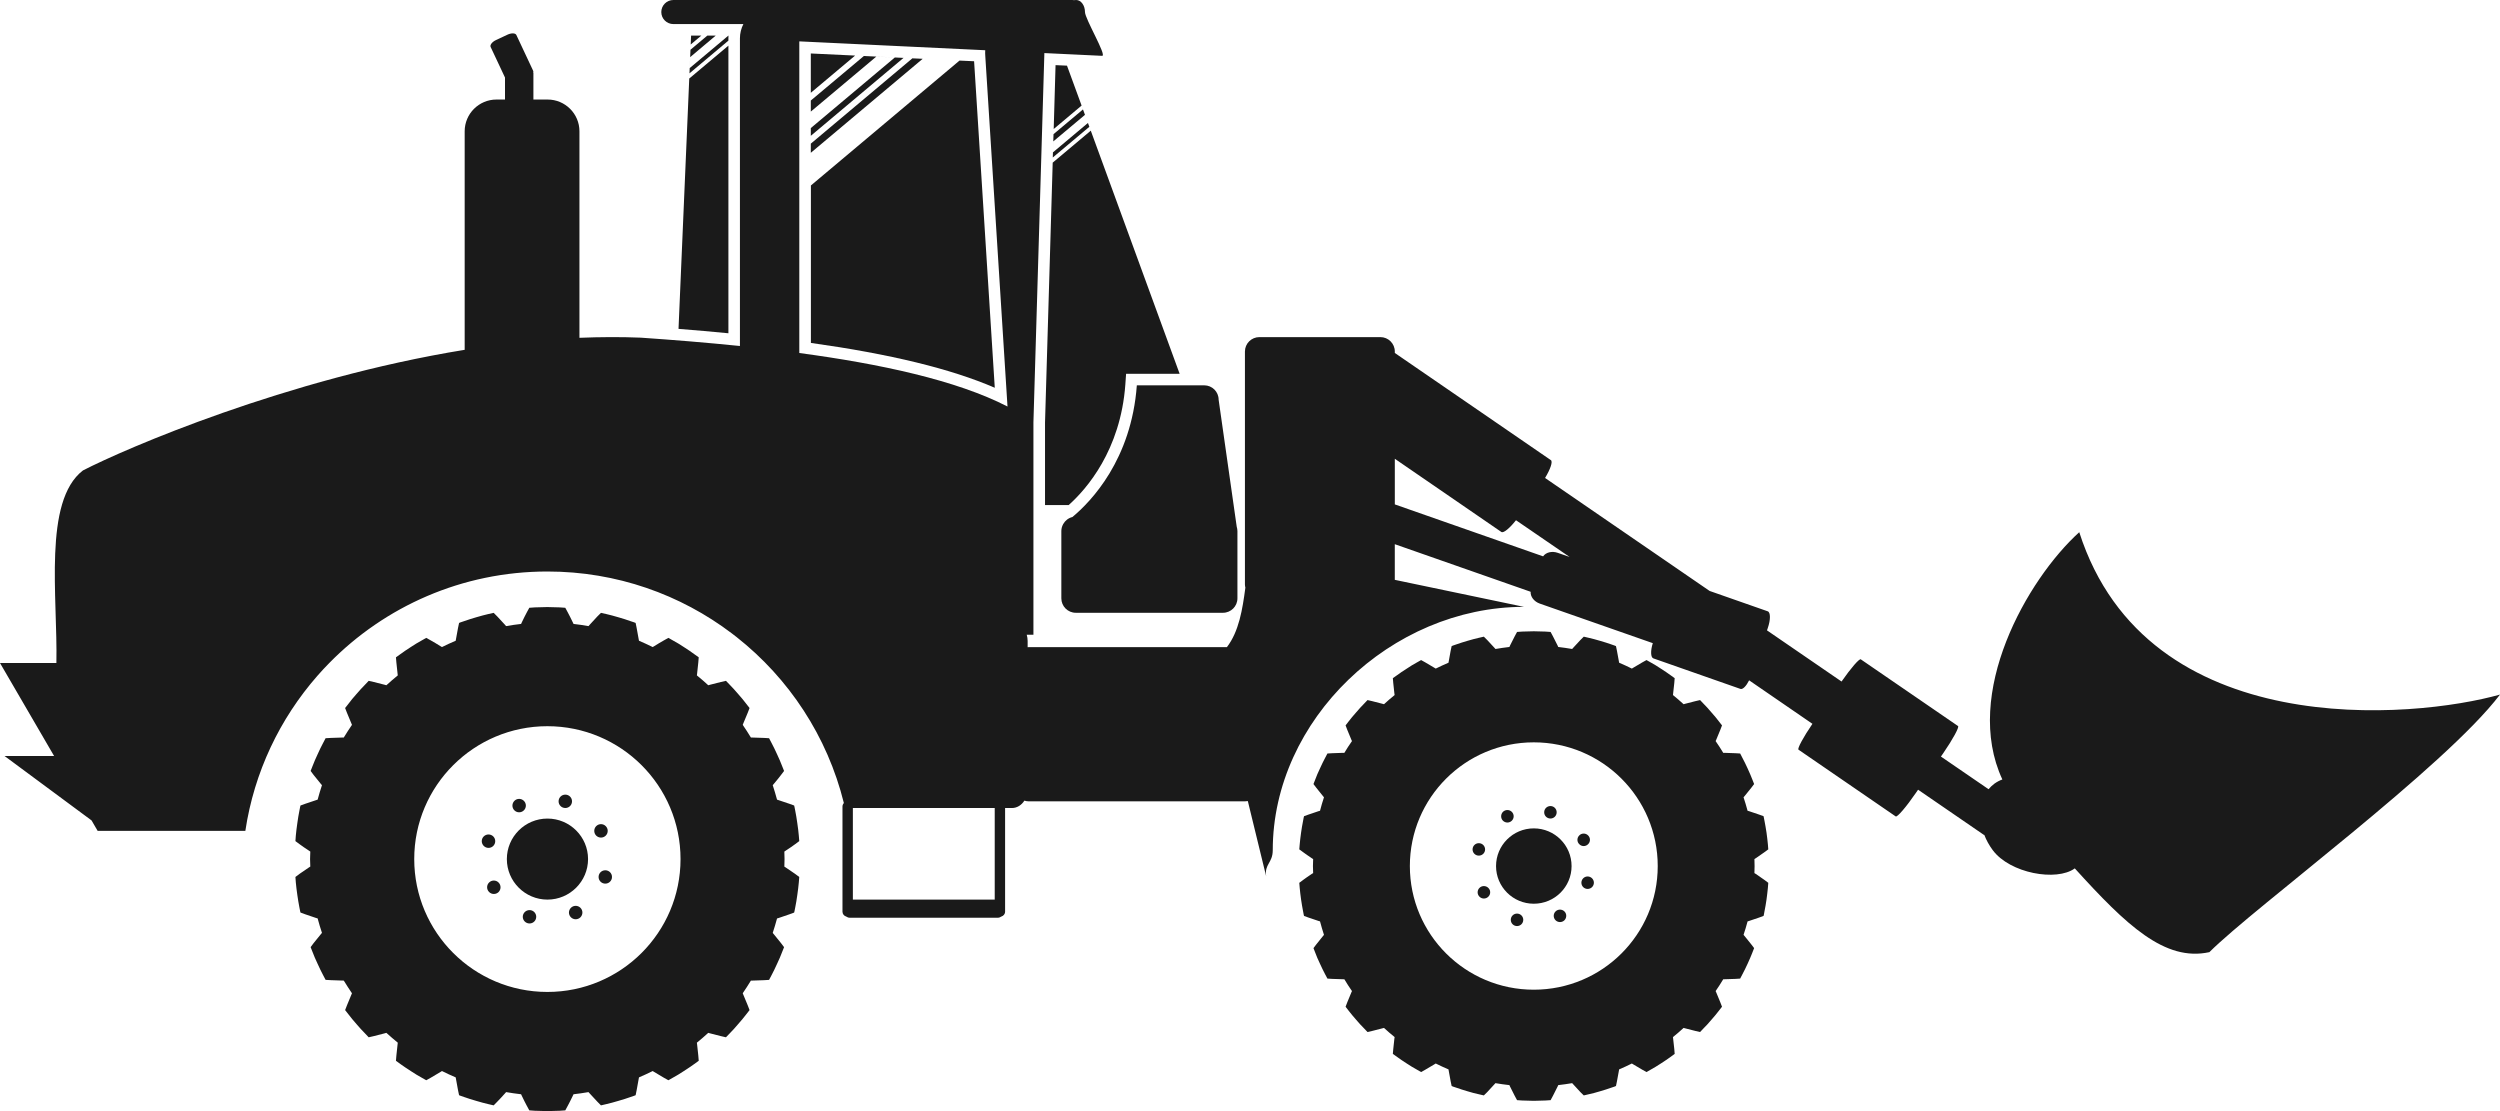
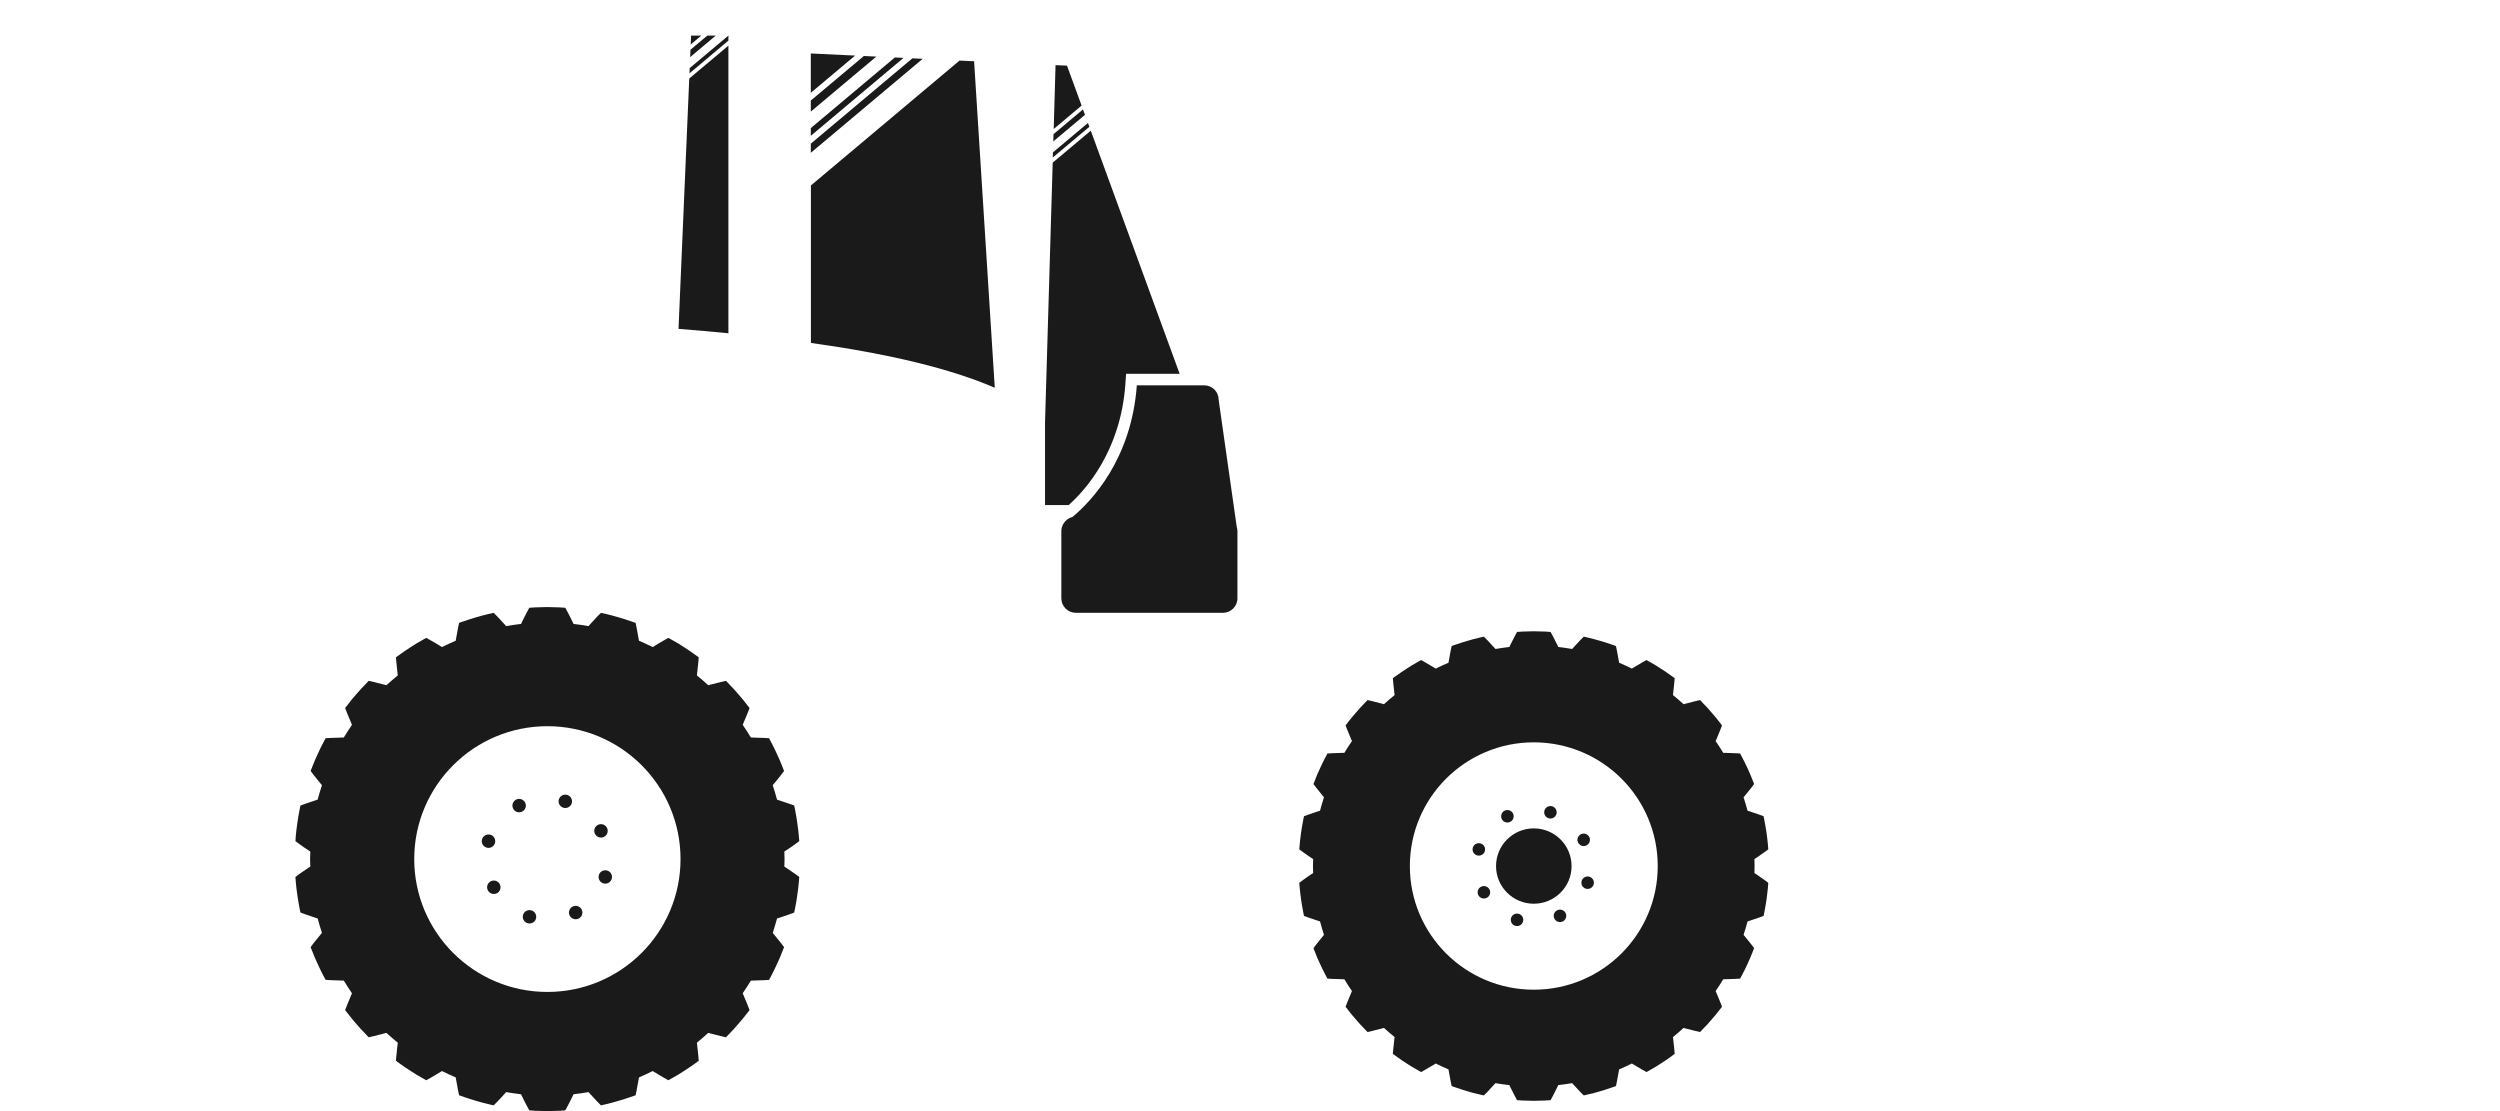
<svg xmlns="http://www.w3.org/2000/svg" width="108" height="48" viewBox="0 0 108 48" fill="none">
  <path d="M34.351 36.468C34.457 36.389 34.528 36.336 34.528 36.336C34.528 36.336 34.52 36.238 34.508 36.093C34.499 35.948 34.47 35.757 34.444 35.564C34.422 35.372 34.382 35.18 34.357 35.038C34.333 34.892 34.307 34.798 34.307 34.798C34.307 34.798 33.97 34.672 33.639 34.568C33.615 34.559 33.59 34.551 33.568 34.544C33.512 34.333 33.448 34.127 33.382 33.92C33.397 33.9 33.414 33.882 33.431 33.862C33.544 33.729 33.655 33.59 33.737 33.483C33.821 33.376 33.872 33.305 33.872 33.305C33.872 33.305 33.836 33.215 33.782 33.08C33.756 33.013 33.725 32.933 33.689 32.85C33.653 32.767 33.612 32.679 33.571 32.588C33.493 32.409 33.404 32.237 33.337 32.107C33.27 31.978 33.224 31.891 33.224 31.891C33.224 31.891 32.862 31.866 32.513 31.862C32.49 31.861 32.463 31.861 32.439 31.861C32.326 31.674 32.209 31.493 32.086 31.314C32.095 31.29 32.106 31.267 32.114 31.243C32.256 30.924 32.381 30.587 32.381 30.587C32.381 30.587 32.319 30.51 32.231 30.395C32.185 30.337 32.133 30.271 32.076 30.199C32.017 30.13 31.954 30.056 31.89 29.983C31.825 29.909 31.763 29.836 31.702 29.769C31.638 29.701 31.58 29.64 31.531 29.588C31.43 29.482 31.361 29.412 31.361 29.412C31.361 29.412 31.008 29.489 30.671 29.582C30.646 29.589 30.621 29.596 30.597 29.603C30.437 29.455 30.274 29.314 30.105 29.177C30.108 29.151 30.111 29.128 30.115 29.102C30.159 28.756 30.185 28.396 30.185 28.396C30.185 28.396 30.107 28.339 29.988 28.256C29.87 28.17 29.71 28.057 29.545 27.954C29.464 27.903 29.379 27.849 29.303 27.8C29.226 27.756 29.15 27.713 29.087 27.677C28.961 27.602 28.875 27.556 28.875 27.556C28.875 27.556 28.797 27.599 28.679 27.665C28.563 27.731 28.41 27.82 28.261 27.915C28.239 27.927 28.218 27.94 28.196 27.953C28.002 27.856 27.805 27.766 27.604 27.68C27.599 27.657 27.595 27.631 27.59 27.607C27.534 27.262 27.459 26.911 27.459 26.911C27.459 26.911 27.435 26.901 27.396 26.886C27.356 26.872 27.297 26.855 27.227 26.83C27.09 26.785 26.906 26.716 26.717 26.667C26.529 26.615 26.343 26.558 26.2 26.529C26.056 26.497 25.962 26.475 25.962 26.475C25.962 26.475 25.9 26.537 25.805 26.631C25.712 26.727 25.591 26.858 25.474 26.99C25.456 27.007 25.44 27.027 25.423 27.048C25.21 27.011 24.995 26.978 24.777 26.954C24.767 26.93 24.756 26.907 24.744 26.884C24.594 26.566 24.42 26.256 24.42 26.256C24.42 26.256 24.323 26.248 24.179 26.239C24.034 26.235 23.838 26.231 23.643 26.225C23.449 26.231 23.255 26.235 23.108 26.239C22.964 26.248 22.866 26.256 22.866 26.256C22.866 26.256 22.692 26.566 22.543 26.884C22.53 26.907 22.521 26.93 22.511 26.954C22.292 26.978 22.077 27.011 21.863 27.048C21.848 27.027 21.832 27.007 21.814 26.99C21.698 26.859 21.576 26.727 21.482 26.631C21.389 26.537 21.326 26.475 21.326 26.475C21.326 26.475 21.231 26.497 21.087 26.529C20.945 26.558 20.758 26.615 20.57 26.667C20.383 26.716 20.201 26.785 20.06 26.83C19.992 26.855 19.935 26.872 19.894 26.886C19.853 26.903 19.832 26.911 19.832 26.911C19.832 26.911 19.754 27.262 19.699 27.607C19.694 27.631 19.691 27.658 19.686 27.68C19.483 27.766 19.287 27.856 19.093 27.953C19.072 27.94 19.05 27.927 19.028 27.915C18.879 27.82 18.726 27.731 18.609 27.665C18.491 27.599 18.414 27.556 18.414 27.556C18.414 27.556 18.329 27.604 18.201 27.677C18.139 27.713 18.065 27.756 17.986 27.8C17.909 27.849 17.827 27.903 17.744 27.954C17.578 28.057 17.421 28.17 17.301 28.256C17.183 28.339 17.105 28.396 17.105 28.396C17.105 28.396 17.131 28.756 17.175 29.102C17.177 29.128 17.181 29.151 17.184 29.177C17.018 29.314 16.852 29.455 16.691 29.603C16.667 29.596 16.642 29.589 16.618 29.582C16.281 29.489 15.927 29.412 15.927 29.412C15.927 29.412 15.859 29.483 15.761 29.588C15.71 29.64 15.651 29.703 15.588 29.769C15.526 29.836 15.465 29.909 15.399 29.983C15.337 30.056 15.274 30.13 15.213 30.199C15.157 30.27 15.104 30.337 15.06 30.395C14.97 30.51 14.909 30.587 14.909 30.587C14.909 30.587 15.036 30.925 15.176 31.243C15.187 31.268 15.197 31.29 15.205 31.314C15.083 31.492 14.965 31.674 14.851 31.861C14.826 31.861 14.801 31.861 14.776 31.862C14.427 31.866 14.066 31.891 14.066 31.891C14.066 31.891 14.02 31.977 13.953 32.107C13.886 32.237 13.796 32.409 13.719 32.588C13.679 32.677 13.638 32.766 13.601 32.85C13.564 32.933 13.534 33.014 13.508 33.08C13.453 33.215 13.419 33.305 13.419 33.305C13.419 33.305 13.469 33.376 13.552 33.483C13.634 33.59 13.746 33.729 13.859 33.862C13.875 33.882 13.89 33.9 13.909 33.92C13.841 34.126 13.778 34.333 13.722 34.544C13.698 34.551 13.675 34.559 13.65 34.568C13.317 34.672 12.981 34.798 12.981 34.798C12.981 34.798 12.955 34.892 12.931 35.038C12.906 35.18 12.866 35.372 12.844 35.564C12.819 35.757 12.79 35.948 12.78 36.093C12.769 36.238 12.762 36.336 12.762 36.336C12.762 36.336 12.833 36.389 12.94 36.468C13.044 36.546 13.193 36.648 13.339 36.743C13.36 36.757 13.383 36.771 13.405 36.787C13.401 36.895 13.395 37.003 13.395 37.111C13.395 37.22 13.401 37.328 13.405 37.436C13.384 37.45 13.362 37.462 13.339 37.478C13.193 37.574 13.044 37.675 12.94 37.751C12.833 37.833 12.762 37.885 12.762 37.885C12.762 37.885 12.769 37.982 12.78 38.127C12.79 38.272 12.819 38.465 12.844 38.658C12.867 38.85 12.907 39.041 12.931 39.184C12.955 39.329 12.981 39.422 12.981 39.422C12.981 39.422 13.317 39.55 13.65 39.655C13.674 39.662 13.698 39.669 13.722 39.676C13.778 39.888 13.841 40.096 13.909 40.3C13.89 40.32 13.875 40.339 13.859 40.36C13.746 40.494 13.635 40.632 13.552 40.738C13.469 40.846 13.419 40.916 13.419 40.916C13.419 40.916 13.453 41.005 13.508 41.141C13.534 41.209 13.564 41.288 13.601 41.373C13.637 41.454 13.678 41.543 13.719 41.633C13.796 41.811 13.887 41.985 13.953 42.115C14.02 42.243 14.066 42.33 14.066 42.33C14.066 42.33 14.428 42.355 14.776 42.36C14.801 42.361 14.825 42.361 14.851 42.361C14.965 42.546 15.082 42.729 15.205 42.91C15.196 42.931 15.186 42.956 15.176 42.978C15.037 43.298 14.909 43.636 14.909 43.636C14.909 43.636 14.97 43.712 15.06 43.828C15.104 43.885 15.157 43.951 15.213 44.022C15.274 44.092 15.338 44.164 15.399 44.239C15.465 44.312 15.526 44.388 15.588 44.454C15.652 44.52 15.71 44.582 15.761 44.635C15.86 44.74 15.927 44.811 15.927 44.811C15.927 44.811 16.281 44.734 16.618 44.64C16.642 44.632 16.667 44.625 16.691 44.619C16.852 44.765 17.017 44.907 17.184 45.044C17.181 45.071 17.177 45.095 17.175 45.12C17.131 45.466 17.105 45.826 17.105 45.826C17.105 45.826 17.182 45.883 17.301 45.969C17.421 46.052 17.578 46.165 17.744 46.268C17.827 46.321 17.909 46.372 17.986 46.422C18.065 46.468 18.14 46.509 18.201 46.546C18.328 46.62 18.414 46.667 18.414 46.667C18.414 46.667 18.491 46.625 18.609 46.558C18.727 46.491 18.879 46.401 19.028 46.309C19.049 46.295 19.071 46.283 19.093 46.269C19.287 46.365 19.483 46.458 19.686 46.543C19.691 46.567 19.694 46.59 19.699 46.616C19.754 46.961 19.832 47.313 19.832 47.313C19.832 47.313 19.852 47.321 19.894 47.337C19.933 47.352 19.992 47.371 20.06 47.395C20.201 47.44 20.383 47.509 20.57 47.557C20.758 47.611 20.945 47.666 21.087 47.696C21.231 47.729 21.326 47.752 21.326 47.752C21.326 47.752 21.389 47.688 21.482 47.593C21.576 47.497 21.698 47.368 21.814 47.236C21.832 47.216 21.848 47.197 21.864 47.179C22.077 47.216 22.292 47.247 22.511 47.272C22.522 47.296 22.532 47.317 22.543 47.341C22.692 47.659 22.866 47.968 22.866 47.968C22.866 47.968 22.964 47.975 23.108 47.985C23.255 47.991 23.449 47.994 23.643 48C23.838 47.994 24.034 47.991 24.179 47.985C24.323 47.975 24.42 47.968 24.42 47.968C24.42 47.968 24.594 47.658 24.744 47.341C24.757 47.318 24.768 47.296 24.777 47.272C24.995 47.247 25.21 47.216 25.423 47.179C25.44 47.197 25.456 47.216 25.474 47.236C25.591 47.367 25.712 47.497 25.805 47.593C25.9 47.688 25.962 47.752 25.962 47.752C25.962 47.752 26.056 47.729 26.2 47.696C26.343 47.666 26.529 47.611 26.717 47.557C26.905 47.509 27.089 47.44 27.227 47.395C27.297 47.371 27.355 47.352 27.396 47.337C27.435 47.321 27.459 47.313 27.459 47.313C27.459 47.313 27.535 46.961 27.59 46.616C27.595 46.592 27.599 46.567 27.604 46.543C27.805 46.458 28.002 46.365 28.196 46.269C28.218 46.283 28.239 46.295 28.261 46.309C28.41 46.401 28.563 46.491 28.679 46.558C28.797 46.625 28.875 46.667 28.875 46.667C28.875 46.667 28.959 46.618 29.087 46.546C29.15 46.509 29.224 46.468 29.303 46.422C29.379 46.372 29.464 46.321 29.545 46.268C29.71 46.165 29.869 46.052 29.988 45.969C30.107 45.883 30.185 45.826 30.185 45.826C30.185 45.826 30.16 45.465 30.115 45.12C30.111 45.095 30.108 45.072 30.105 45.044C30.273 44.907 30.437 44.765 30.597 44.619C30.621 44.625 30.646 44.632 30.671 44.64C31.008 44.733 31.361 44.811 31.361 44.811C31.361 44.811 31.43 44.74 31.531 44.635C31.58 44.582 31.639 44.519 31.702 44.454C31.763 44.388 31.825 44.313 31.89 44.239C31.954 44.164 32.017 44.092 32.076 44.022C32.133 43.951 32.185 43.885 32.231 43.828C32.319 43.712 32.381 43.636 32.381 43.636C32.381 43.636 32.255 43.298 32.114 42.978C32.105 42.956 32.094 42.932 32.086 42.908C32.208 42.731 32.326 42.547 32.439 42.362C32.464 42.362 32.49 42.362 32.513 42.361C32.863 42.357 33.224 42.331 33.224 42.331C33.224 42.331 33.27 42.245 33.337 42.116C33.405 41.986 33.493 41.812 33.571 41.634C33.611 41.545 33.651 41.456 33.689 41.374C33.725 41.289 33.756 41.209 33.782 41.142C33.836 41.006 33.872 40.917 33.872 40.917C33.872 40.917 33.821 40.847 33.737 40.739C33.656 40.634 33.544 40.495 33.431 40.361C33.414 40.34 33.397 40.321 33.382 40.302C33.449 40.095 33.512 39.889 33.568 39.678C33.591 39.67 33.617 39.663 33.639 39.657C33.97 39.551 34.307 39.423 34.307 39.423C34.307 39.423 34.333 39.331 34.357 39.185C34.382 39.042 34.423 38.851 34.444 38.659C34.469 38.466 34.499 38.273 34.508 38.129C34.52 37.983 34.528 37.886 34.528 37.886C34.528 37.886 34.457 37.834 34.351 37.753C34.244 37.676 34.097 37.575 33.949 37.479C33.927 37.464 33.906 37.45 33.884 37.437C33.887 37.328 33.892 37.219 33.892 37.112C33.892 37.003 33.887 36.895 33.884 36.788C33.906 36.772 33.927 36.758 33.949 36.744C34.097 36.649 34.244 36.547 34.351 36.468ZM23.647 31.372C26.823 31.372 29.399 33.942 29.399 37.112C29.399 40.282 26.823 42.852 23.647 42.852C20.473 42.852 17.895 40.282 17.895 37.112C17.895 33.942 20.473 31.372 23.647 31.372Z" fill="#1A1A1A" />
-   <path d="M23.65 38.863C24.617 38.863 25.404 38.077 25.404 37.112C25.404 36.147 24.617 35.362 23.65 35.362C22.682 35.362 21.896 36.147 21.896 37.112C21.896 38.077 22.682 38.863 23.65 38.863Z" fill="#1A1A1A" />
  <path d="M21.104 36.629C21.265 36.629 21.394 36.5 21.394 36.338C21.394 36.178 21.265 36.049 21.103 36.049C20.944 36.049 20.812 36.178 20.812 36.338C20.814 36.5 20.944 36.629 21.104 36.629Z" fill="#1A1A1A" />
  <path d="M24.422 34.906C24.582 34.906 24.711 34.777 24.711 34.617C24.711 34.457 24.582 34.328 24.422 34.328C24.26 34.328 24.131 34.457 24.131 34.617C24.131 34.777 24.26 34.906 24.422 34.906Z" fill="#1A1A1A" />
  <path d="M26.168 36.099C26.282 35.985 26.282 35.802 26.168 35.689C26.055 35.575 25.872 35.574 25.756 35.689C25.644 35.802 25.644 35.986 25.756 36.099C25.872 36.212 26.055 36.212 26.168 36.099Z" fill="#1A1A1A" />
  <path d="M25.859 37.885C25.859 38.045 25.988 38.173 26.149 38.173C26.309 38.173 26.438 38.045 26.438 37.885C26.438 37.723 26.309 37.596 26.149 37.596C25.988 37.596 25.859 37.724 25.859 37.885Z" fill="#1A1A1A" />
  <path d="M24.664 39.217C24.55 39.332 24.55 39.514 24.664 39.627C24.777 39.74 24.961 39.741 25.075 39.627C25.188 39.513 25.189 39.33 25.075 39.217C24.961 39.104 24.777 39.104 24.664 39.217Z" fill="#1A1A1A" />
  <path d="M22.877 39.316C22.714 39.316 22.585 39.446 22.584 39.606C22.585 39.765 22.714 39.894 22.877 39.894C23.036 39.894 23.165 39.765 23.165 39.605C23.165 39.447 23.036 39.316 22.877 39.316Z" fill="#1A1A1A" />
  <path d="M21.128 38.125C21.015 38.236 21.015 38.421 21.128 38.534C21.242 38.648 21.426 38.648 21.539 38.536C21.652 38.421 21.651 38.236 21.538 38.125C21.425 38.011 21.242 38.011 21.128 38.125Z" fill="#1A1A1A" />
  <path d="M22.632 35.006C22.746 34.894 22.746 34.71 22.632 34.597C22.518 34.484 22.334 34.483 22.222 34.597C22.109 34.711 22.108 34.895 22.222 35.007C22.334 35.12 22.518 35.12 22.632 35.006Z" fill="#1A1A1A" />
  <path d="M76.225 36.814C76.322 36.741 76.39 36.692 76.39 36.692C76.39 36.692 76.384 36.6 76.372 36.468C76.363 36.332 76.335 36.154 76.314 35.972C76.291 35.794 76.252 35.616 76.23 35.482C76.208 35.349 76.186 35.26 76.186 35.26C76.186 35.26 75.871 35.142 75.563 35.044C75.541 35.038 75.519 35.033 75.495 35.025C75.443 34.827 75.384 34.635 75.321 34.443C75.336 34.425 75.353 34.408 75.368 34.389C75.472 34.263 75.578 34.135 75.653 34.036C75.731 33.937 75.778 33.871 75.778 33.871C75.778 33.871 75.746 33.786 75.695 33.659C75.67 33.597 75.642 33.522 75.607 33.444C75.575 33.367 75.536 33.283 75.499 33.201C75.426 33.035 75.342 32.873 75.279 32.753C75.218 32.633 75.175 32.551 75.175 32.551C75.175 32.551 74.839 32.528 74.513 32.523C74.49 32.523 74.467 32.523 74.444 32.523C74.341 32.349 74.228 32.179 74.115 32.015C74.126 31.992 74.133 31.972 74.144 31.95C74.274 31.653 74.391 31.337 74.391 31.337C74.391 31.337 74.334 31.266 74.252 31.159C74.209 31.106 74.161 31.044 74.108 30.977C74.053 30.914 73.993 30.844 73.934 30.776C73.876 30.707 73.817 30.64 73.76 30.576C73.701 30.513 73.646 30.456 73.6 30.408C73.504 30.308 73.443 30.243 73.443 30.243C73.443 30.243 73.114 30.316 72.799 30.403C72.776 30.409 72.754 30.416 72.731 30.422C72.582 30.285 72.43 30.155 72.272 30.026C72.275 30 72.279 29.98 72.28 29.953C72.324 29.633 72.346 29.297 72.346 29.297C72.346 29.297 72.273 29.245 72.164 29.166C72.052 29.086 71.906 28.982 71.752 28.887C71.676 28.839 71.6 28.789 71.528 28.743C71.454 28.702 71.385 28.662 71.327 28.627C71.208 28.559 71.129 28.515 71.129 28.515C71.129 28.515 71.056 28.551 70.948 28.615C70.84 28.678 70.695 28.761 70.557 28.846C70.537 28.86 70.518 28.869 70.497 28.883C70.317 28.794 70.132 28.708 69.946 28.629C69.941 28.606 69.936 28.581 69.934 28.561C69.882 28.24 69.81 27.912 69.81 27.912C69.81 27.912 69.789 27.903 69.75 27.888C69.716 27.874 69.661 27.857 69.596 27.834C69.467 27.793 69.297 27.729 69.12 27.683C68.946 27.634 68.772 27.582 68.638 27.555C68.507 27.523 68.419 27.504 68.419 27.504C68.419 27.504 68.36 27.562 68.273 27.649C68.186 27.739 68.073 27.862 67.964 27.983C67.947 28.001 67.932 28.018 67.917 28.036C67.717 28.003 67.518 27.971 67.316 27.949C67.306 27.928 67.295 27.907 67.287 27.884C67.147 27.591 66.986 27.3 66.986 27.3C66.986 27.3 66.894 27.294 66.759 27.284C66.623 27.281 66.442 27.276 66.26 27.271C66.08 27.276 65.899 27.281 65.763 27.284C65.628 27.294 65.537 27.3 65.537 27.3C65.537 27.3 65.375 27.591 65.235 27.884C65.225 27.907 65.214 27.928 65.206 27.949C65.003 27.972 64.802 28.003 64.605 28.036C64.588 28.018 64.572 28.001 64.557 27.983C64.448 27.862 64.335 27.739 64.248 27.649C64.161 27.562 64.102 27.504 64.102 27.504C64.102 27.504 64.014 27.523 63.881 27.555C63.747 27.582 63.572 27.634 63.399 27.683C63.225 27.729 63.053 27.793 62.925 27.834C62.86 27.857 62.805 27.874 62.768 27.888C62.732 27.903 62.711 27.912 62.711 27.912C62.711 27.912 62.637 28.239 62.587 28.561C62.583 28.581 62.579 28.606 62.575 28.629C62.389 28.707 62.206 28.794 62.024 28.883C62.003 28.869 61.983 28.859 61.962 28.846C61.825 28.761 61.682 28.677 61.572 28.615C61.464 28.551 61.392 28.515 61.392 28.515C61.392 28.515 61.313 28.559 61.194 28.627C61.135 28.66 61.066 28.701 60.992 28.743C60.922 28.789 60.845 28.839 60.769 28.887C60.615 28.982 60.465 29.086 60.357 29.166C60.244 29.245 60.171 29.297 60.171 29.297C60.171 29.297 60.196 29.633 60.237 29.953C60.241 29.978 60.244 30 60.248 30.026C60.09 30.154 59.937 30.285 59.789 30.422C59.765 30.416 59.743 30.409 59.719 30.403C59.406 30.316 59.077 30.243 59.077 30.243C59.077 30.243 59.013 30.308 58.92 30.408C58.873 30.456 58.818 30.513 58.76 30.576C58.703 30.64 58.642 30.707 58.585 30.776C58.526 30.844 58.466 30.914 58.411 30.977C58.359 31.045 58.31 31.106 58.266 31.159C58.184 31.266 58.129 31.337 58.129 31.337C58.129 31.337 58.246 31.653 58.376 31.95C58.385 31.972 58.396 31.992 58.405 32.015C58.288 32.181 58.18 32.349 58.076 32.523C58.052 32.523 58.029 32.523 58.005 32.523C57.681 32.529 57.345 32.551 57.345 32.551C57.345 32.551 57.302 32.632 57.239 32.753C57.176 32.873 57.094 33.033 57.021 33.201C56.983 33.283 56.945 33.367 56.91 33.444C56.878 33.521 56.849 33.597 56.825 33.659C56.774 33.785 56.742 33.871 56.742 33.871C56.742 33.871 56.79 33.937 56.867 34.036C56.943 34.135 57.047 34.262 57.151 34.389C57.166 34.408 57.183 34.425 57.196 34.443C57.133 34.635 57.075 34.827 57.025 35.025C57.001 35.033 56.98 35.038 56.957 35.044C56.647 35.143 56.334 35.26 56.334 35.26C56.334 35.26 56.309 35.349 56.289 35.482C56.265 35.616 56.228 35.793 56.206 35.972C56.185 36.152 56.156 36.332 56.148 36.468C56.137 36.6 56.129 36.692 56.129 36.692C56.129 36.692 56.196 36.742 56.295 36.814C56.393 36.888 56.53 36.982 56.667 37.074C56.687 37.086 56.708 37.098 56.728 37.112C56.725 37.212 56.719 37.313 56.719 37.415C56.719 37.517 56.725 37.615 56.728 37.718C56.708 37.73 56.687 37.741 56.667 37.754C56.53 37.846 56.393 37.94 56.295 38.014C56.195 38.089 56.129 38.138 56.129 38.138C56.129 38.138 56.137 38.227 56.148 38.363C56.156 38.498 56.185 38.677 56.206 38.856C56.229 39.038 56.266 39.213 56.289 39.347C56.31 39.482 56.334 39.568 56.334 39.568C56.334 39.568 56.649 39.688 56.957 39.784C56.98 39.791 57.001 39.798 57.025 39.804C57.076 40.002 57.135 40.195 57.196 40.387C57.183 40.405 57.166 40.421 57.151 40.44C57.047 40.566 56.943 40.694 56.867 40.794C56.79 40.892 56.742 40.958 56.742 40.958C56.742 40.958 56.774 41.042 56.825 41.171C56.85 41.234 56.878 41.307 56.91 41.385C56.945 41.461 56.983 41.544 57.021 41.628C57.094 41.794 57.176 41.954 57.239 42.076C57.302 42.197 57.345 42.275 57.345 42.275C57.345 42.275 57.681 42.301 58.005 42.303C58.029 42.304 58.052 42.304 58.076 42.304C58.18 42.478 58.289 42.648 58.405 42.814C58.395 42.836 58.384 42.858 58.376 42.879C58.246 43.177 58.129 43.491 58.129 43.491C58.129 43.491 58.184 43.563 58.266 43.669C58.31 43.722 58.359 43.784 58.411 43.85C58.467 43.916 58.527 43.983 58.585 44.053C58.644 44.121 58.704 44.19 58.76 44.252C58.818 44.314 58.873 44.371 58.92 44.418C59.013 44.517 59.077 44.584 59.077 44.584C59.077 44.584 59.406 44.511 59.719 44.424C59.743 44.418 59.765 44.413 59.789 44.406C59.937 44.542 60.09 44.675 60.248 44.802C60.244 44.825 60.241 44.849 60.237 44.873C60.197 45.194 60.171 45.529 60.171 45.529C60.171 45.529 60.244 45.582 60.357 45.661C60.465 45.74 60.615 45.844 60.769 45.941C60.845 45.988 60.922 46.038 60.992 46.083C61.066 46.124 61.135 46.164 61.194 46.199C61.313 46.267 61.392 46.313 61.392 46.313C61.392 46.313 61.465 46.273 61.572 46.212C61.682 46.149 61.825 46.066 61.962 45.981C61.982 45.968 62.003 45.956 62.024 45.943C62.204 46.033 62.388 46.119 62.575 46.198C62.579 46.221 62.583 46.243 62.587 46.268C62.637 46.586 62.711 46.915 62.711 46.915C62.711 46.915 62.732 46.926 62.768 46.94C62.805 46.952 62.86 46.968 62.925 46.992C63.053 47.035 63.225 47.097 63.399 47.144C63.572 47.195 63.747 47.246 63.881 47.271C64.014 47.301 64.102 47.322 64.102 47.322C64.102 47.322 64.161 47.264 64.248 47.179C64.334 47.088 64.448 46.966 64.557 46.843C64.572 46.826 64.588 46.808 64.603 46.792C64.802 46.826 65.003 46.855 65.206 46.877C65.215 46.899 65.226 46.92 65.235 46.942C65.375 47.237 65.537 47.527 65.537 47.527C65.537 47.527 65.628 47.532 65.763 47.542C65.899 47.547 66.079 47.552 66.26 47.556C66.441 47.552 66.622 47.547 66.759 47.542C66.894 47.532 66.986 47.527 66.986 47.527C66.986 47.527 67.147 47.237 67.287 46.942C67.296 46.92 67.307 46.899 67.316 46.877C67.519 46.854 67.718 46.826 67.917 46.792C67.933 46.808 67.947 46.826 67.964 46.843C68.073 46.967 68.184 47.088 68.273 47.179C68.36 47.264 68.419 47.322 68.419 47.322C68.419 47.322 68.507 47.301 68.638 47.271C68.772 47.246 68.946 47.195 69.12 47.144C69.297 47.097 69.467 47.035 69.596 46.992C69.661 46.968 69.714 46.952 69.75 46.94C69.789 46.926 69.81 46.915 69.81 46.915C69.81 46.915 69.883 46.587 69.934 46.268C69.936 46.243 69.941 46.221 69.946 46.198C70.132 46.12 70.315 46.033 70.497 45.943C70.518 45.957 70.537 45.968 70.557 45.981C70.695 46.066 70.84 46.149 70.948 46.212C71.057 46.273 71.129 46.313 71.129 46.313C71.129 46.313 71.208 46.267 71.327 46.199C71.385 46.166 71.452 46.125 71.528 46.083C71.601 46.038 71.677 45.988 71.752 45.941C71.907 45.844 72.053 45.74 72.164 45.661C72.274 45.582 72.346 45.529 72.346 45.529C72.346 45.529 72.324 45.194 72.28 44.873C72.279 44.849 72.275 44.825 72.272 44.802C72.43 44.676 72.582 44.542 72.731 44.406C72.754 44.413 72.776 44.418 72.799 44.424C73.114 44.511 73.443 44.584 73.443 44.584C73.443 44.584 73.504 44.517 73.6 44.418C73.646 44.37 73.701 44.313 73.76 44.252C73.818 44.19 73.877 44.121 73.934 44.053C73.994 43.983 74.054 43.916 74.108 43.85C74.161 43.782 74.209 43.722 74.252 43.669C74.334 43.562 74.391 43.491 74.391 43.491C74.391 43.491 74.274 43.177 74.144 42.879C74.132 42.858 74.125 42.836 74.115 42.814C74.23 42.647 74.341 42.478 74.444 42.304C74.468 42.304 74.491 42.304 74.513 42.303C74.839 42.301 75.175 42.275 75.175 42.275C75.175 42.275 75.218 42.197 75.279 42.076C75.342 41.955 75.426 41.795 75.499 41.628C75.536 41.544 75.574 41.461 75.607 41.385C75.642 41.307 75.671 41.233 75.695 41.171C75.746 41.043 75.778 40.958 75.778 40.958C75.778 40.958 75.731 40.892 75.653 40.794C75.578 40.694 75.472 40.567 75.368 40.44C75.353 40.421 75.336 40.405 75.321 40.386C75.385 40.195 75.443 40.002 75.495 39.805C75.516 39.798 75.54 39.791 75.563 39.784C75.872 39.687 76.186 39.568 76.186 39.568C76.186 39.568 76.21 39.482 76.23 39.347C76.254 39.213 76.292 39.038 76.314 38.856C76.334 38.678 76.363 38.498 76.372 38.363C76.384 38.227 76.39 38.138 76.39 38.138C76.39 38.138 76.322 38.089 76.225 38.014C76.125 37.94 75.987 37.847 75.851 37.754C75.832 37.741 75.811 37.73 75.791 37.718C75.793 37.615 75.798 37.517 75.798 37.415C75.798 37.313 75.793 37.212 75.791 37.112C75.811 37.098 75.831 37.086 75.851 37.074C75.987 36.982 76.125 36.888 76.225 36.814ZM66.259 42.755C63.303 42.755 60.906 40.365 60.906 37.414C60.906 34.462 63.304 32.069 66.259 32.069C69.217 32.069 71.614 34.463 71.614 37.414C71.614 40.367 69.217 42.755 66.259 42.755Z" fill="#1A1A1A" />
  <path d="M66.26 35.786C65.359 35.786 64.629 36.516 64.629 37.415C64.629 38.313 65.36 39.041 66.26 39.041C67.161 39.041 67.892 38.313 67.892 37.415C67.892 36.516 67.161 35.786 66.26 35.786Z" fill="#1A1A1A" />
  <path d="M64.156 36.695C64.156 36.545 64.034 36.425 63.885 36.425C63.736 36.425 63.615 36.545 63.615 36.695C63.615 36.844 63.736 36.963 63.885 36.963C64.034 36.963 64.156 36.845 64.156 36.695Z" fill="#1A1A1A" />
  <path d="M66.979 35.36C67.129 35.36 67.248 35.241 67.248 35.09C67.248 34.941 67.127 34.821 66.979 34.821C66.83 34.821 66.709 34.941 66.709 35.09C66.708 35.241 66.83 35.36 66.979 35.36Z" fill="#1A1A1A" />
  <path d="M68.606 36.469C68.713 36.366 68.713 36.196 68.606 36.09C68.501 35.984 68.329 35.983 68.225 36.09C68.118 36.196 68.118 36.366 68.225 36.469C68.329 36.577 68.501 36.577 68.606 36.469Z" fill="#1A1A1A" />
  <path d="M68.585 37.863C68.437 37.863 68.316 37.985 68.316 38.133C68.316 38.283 68.437 38.402 68.585 38.402C68.735 38.402 68.856 38.282 68.856 38.133C68.856 37.985 68.734 37.863 68.585 37.863Z" fill="#1A1A1A" />
  <path d="M67.2 39.374C67.095 39.478 67.094 39.649 67.2 39.755C67.306 39.86 67.477 39.86 67.584 39.755C67.687 39.649 67.689 39.478 67.584 39.374C67.477 39.269 67.306 39.269 67.2 39.374Z" fill="#1A1A1A" />
  <path d="M65.535 39.467C65.386 39.467 65.266 39.587 65.266 39.736C65.266 39.886 65.386 40.006 65.535 40.006C65.685 40.006 65.805 39.886 65.805 39.736C65.805 39.587 65.685 39.467 65.535 39.467Z" fill="#1A1A1A" />
  <path d="M63.913 38.357C63.807 38.461 63.807 38.632 63.913 38.737C64.017 38.843 64.19 38.843 64.296 38.737C64.403 38.632 64.403 38.461 64.295 38.357C64.19 38.252 64.017 38.252 63.913 38.357Z" fill="#1A1A1A" />
  <path d="M65.311 35.454C65.417 35.349 65.417 35.178 65.311 35.072C65.204 34.967 65.035 34.967 64.927 35.072C64.825 35.178 64.823 35.349 64.927 35.454C65.035 35.56 65.204 35.56 65.311 35.454Z" fill="#1A1A1A" />
  <path d="M46.329 22.335C46.159 22.376 46.016 22.488 45.932 22.637C45.93 22.638 45.928 22.638 45.928 22.638C45.928 22.642 45.929 22.643 45.929 22.643C45.879 22.732 45.85 22.832 45.85 22.942V25.848C45.85 26.192 46.13 26.472 46.474 26.472H52.832C53.178 26.472 53.457 26.192 53.457 25.848V22.942C53.457 22.875 53.443 22.813 53.426 22.753L52.645 17.268C52.645 16.924 52.366 16.646 52.022 16.646H49.111C48.876 19.863 47.131 21.668 46.329 22.335Z" fill="#1A1A1A" />
  <path d="M45.48 6.804L47.06 5.478L46.999 5.312L45.487 6.582L45.501 6.11L46.871 4.961L46.744 4.616L46.786 4.726L45.512 5.796L45.515 5.688L45.48 6.804Z" fill="#1A1A1A" />
  <path d="M47.123 5.644L45.477 7.026L45.478 6.976L45.145 18.254V21.818H46.168C46.929 21.138 48.408 19.46 48.615 16.61L48.647 16.147H50.96L47.083 5.538L47.123 5.644Z" fill="#1A1A1A" />
  <path d="M45.6 2.814L45.52 5.573L46.725 4.56L46.094 2.836L45.6 2.814Z" fill="#1A1A1A" />
  <path d="M30.298 1.537H29.855L29.312 14.207C30.065 14.267 30.779 14.329 31.467 14.397V1.972L29.776 3.392L29.786 3.168L31.467 1.755V1.655C31.467 1.616 31.467 1.579 31.47 1.537H31.467L29.794 2.942L29.815 2.468L30.921 1.537H30.558L29.829 2.149L29.839 1.922L30.298 1.537Z" fill="#1A1A1A" />
  <path d="M37.28 2.417L35.027 2.31V4.009L36.94 2.401L37.28 2.417Z" fill="#1A1A1A" />
  <path d="M39.414 2.52L35.027 6.206V6.601L39.86 2.54L39.414 2.52Z" fill="#1A1A1A" />
  <path d="M41.303 2.609L41.45 2.616L41.303 2.609Z" fill="#1A1A1A" />
  <path d="M42.081 2.646L41.451 2.617L35.031 8.012V14.814C38.467 15.296 41.08 15.933 42.974 16.751L42.081 2.646Z" fill="#1A1A1A" />
  <path d="M39.057 2.502L37.32 2.419L35.027 4.343V4.821L37.855 2.446L38.657 2.483L35.027 5.533V5.867L39.033 2.5L39.057 2.502Z" fill="#1A1A1A" />
-   <path d="M89.824 22.991C87.566 25.035 84.777 29.966 86.502 33.673C86.38 33.717 86.265 33.778 86.156 33.856C86.062 33.927 85.978 34.007 85.906 34.094L83.848 32.683L83.944 32.545C84.362 31.937 84.649 31.409 84.587 31.365L80.386 28.483C80.325 28.44 79.957 28.864 79.555 29.442L76.334 27.232L76.368 27.132C76.492 26.776 76.492 26.452 76.365 26.408L73.856 25.529L66.747 20.648C66.978 20.265 67.089 19.941 66.998 19.878L60.256 15.248V15.186C60.256 14.841 59.975 14.563 59.633 14.563H54.407C54.062 14.563 53.781 14.841 53.781 15.186V25.247C53.781 25.296 53.79 25.343 53.8 25.387C53.675 26.333 53.522 27.277 53.003 27.956H44.442C44.426 27.956 44.41 27.959 44.394 27.961V27.689C44.394 27.594 44.379 27.505 44.354 27.42C44.451 27.42 44.549 27.42 44.644 27.42C44.644 25.372 44.644 20.821 44.644 18.245L45.117 2.293L47.615 2.412C47.825 2.412 46.871 0.809 46.871 0.521C46.871 0.233 46.7 0 46.49 0L46.391 0.007C46.37 0.005 46.35 0 46.33 0H29.089C28.803 0 28.568 0.233 28.568 0.521C28.568 0.809 28.803 1.04 29.089 1.04H32.114C32.021 1.223 31.965 1.434 31.965 1.656V14.947C30.502 14.798 29.052 14.681 27.682 14.587C26.807 14.551 25.92 14.557 25.032 14.593V5.671C25.032 4.916 24.417 4.3 23.657 4.3H23.043V3.153C23.04 3.148 23.038 3.143 23.035 3.14C23.044 3.112 23.044 3.082 23.033 3.059L22.307 1.512C22.265 1.424 22.095 1.419 21.925 1.497L21.431 1.729C21.261 1.805 21.156 1.944 21.195 2.028L21.816 3.35V4.3H21.448C20.69 4.3 20.074 4.915 20.074 5.671V15.112C12.375 16.364 5.405 19.384 3.583 20.323C1.857 21.653 2.495 25.79 2.436 28.642H0L2.337 32.659H0.196L3.955 35.442L4.218 35.894H4.566H8.589H10.599C10.98 33.349 12.093 31.042 13.713 29.193C13.88 29.004 14.049 28.819 14.225 28.642C16.621 26.202 19.96 24.689 23.647 24.689C26.643 24.689 29.405 25.686 31.621 27.367C31.687 27.418 31.754 27.466 31.819 27.52C34.081 29.302 35.742 31.809 36.455 34.691C36.42 34.731 36.395 34.783 36.395 34.841V39.254V39.384C36.395 39.486 36.464 39.567 36.556 39.595C36.601 39.626 36.654 39.646 36.709 39.646H43.105C43.16 39.646 43.213 39.626 43.257 39.595C43.35 39.568 43.42 39.486 43.42 39.384V39.254V34.907H43.713C43.935 34.907 44.13 34.782 44.254 34.587C44.313 34.606 44.375 34.618 44.439 34.618H53.78C53.825 34.618 53.866 34.614 53.906 34.606L54.699 37.86C54.613 37.331 54.983 37.284 54.983 36.73C54.983 31.097 60.093 26.216 65.835 26.216L60.255 25.049V23.509L66.124 25.565C66.108 25.771 66.267 25.986 66.518 26.075L71.401 27.784C71.297 28.113 71.306 28.4 71.425 28.442L75.187 29.761C75.288 29.795 75.44 29.636 75.562 29.39L78.297 31.269C77.901 31.85 77.635 32.344 77.695 32.386L81.895 35.27C81.959 35.313 82.351 34.86 82.767 34.252L82.861 34.115L85.701 36.065C85.707 36.068 85.715 36.068 85.722 36.069C85.809 36.294 85.931 36.516 86.084 36.723C86.829 37.731 88.847 38.089 89.631 37.514C91.859 39.971 93.522 41.553 95.445 41.133C97.403 39.178 105.625 33.139 108 30.005C104.316 31.046 92.759 32.142 89.824 22.991ZM34.53 1.787L42.562 2.17C42.557 2.256 42.557 2.341 42.565 2.431L43.524 17.562C41.32 16.425 38.006 15.716 34.53 15.25V1.787ZM42.972 38.863H36.844V34.906H42.972V38.863ZM60.256 21.79V19.819L64.859 22.981C64.951 23.042 65.215 22.823 65.491 22.474L67.806 24.06L67.29 23.881C67.04 23.794 66.781 23.863 66.662 24.034L60.256 21.79Z" fill="#1A1A1A" />
</svg>